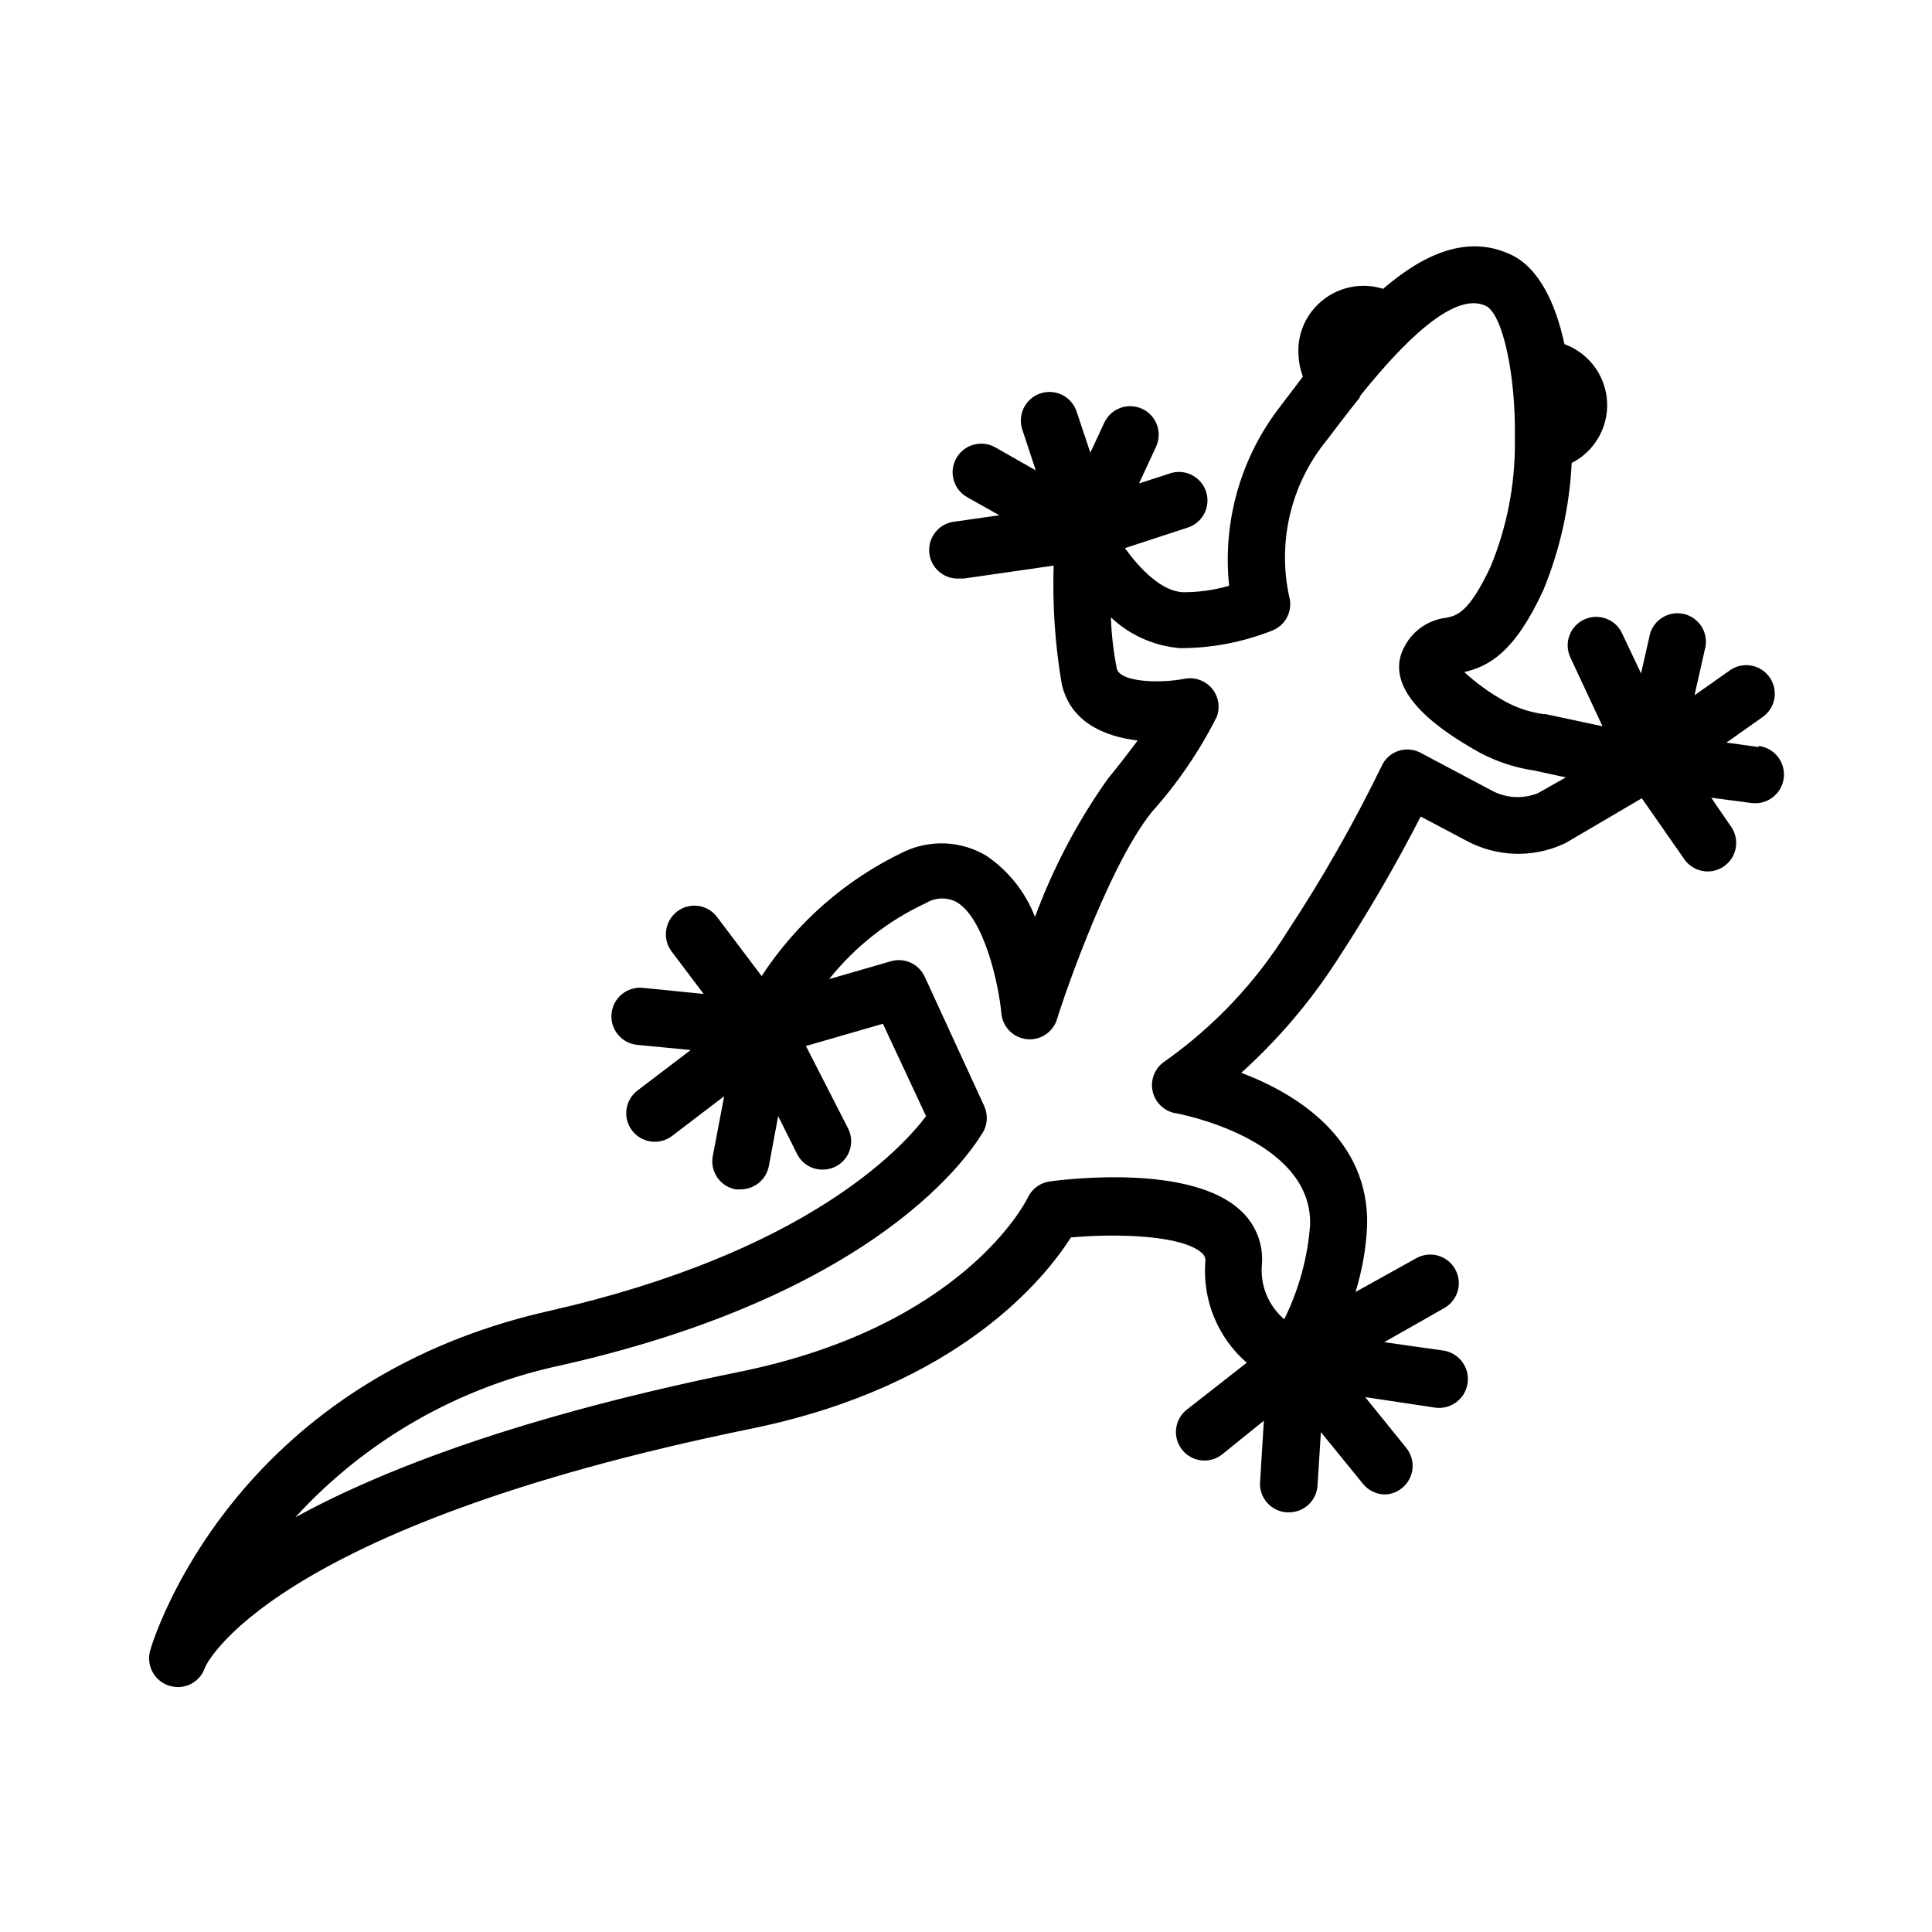
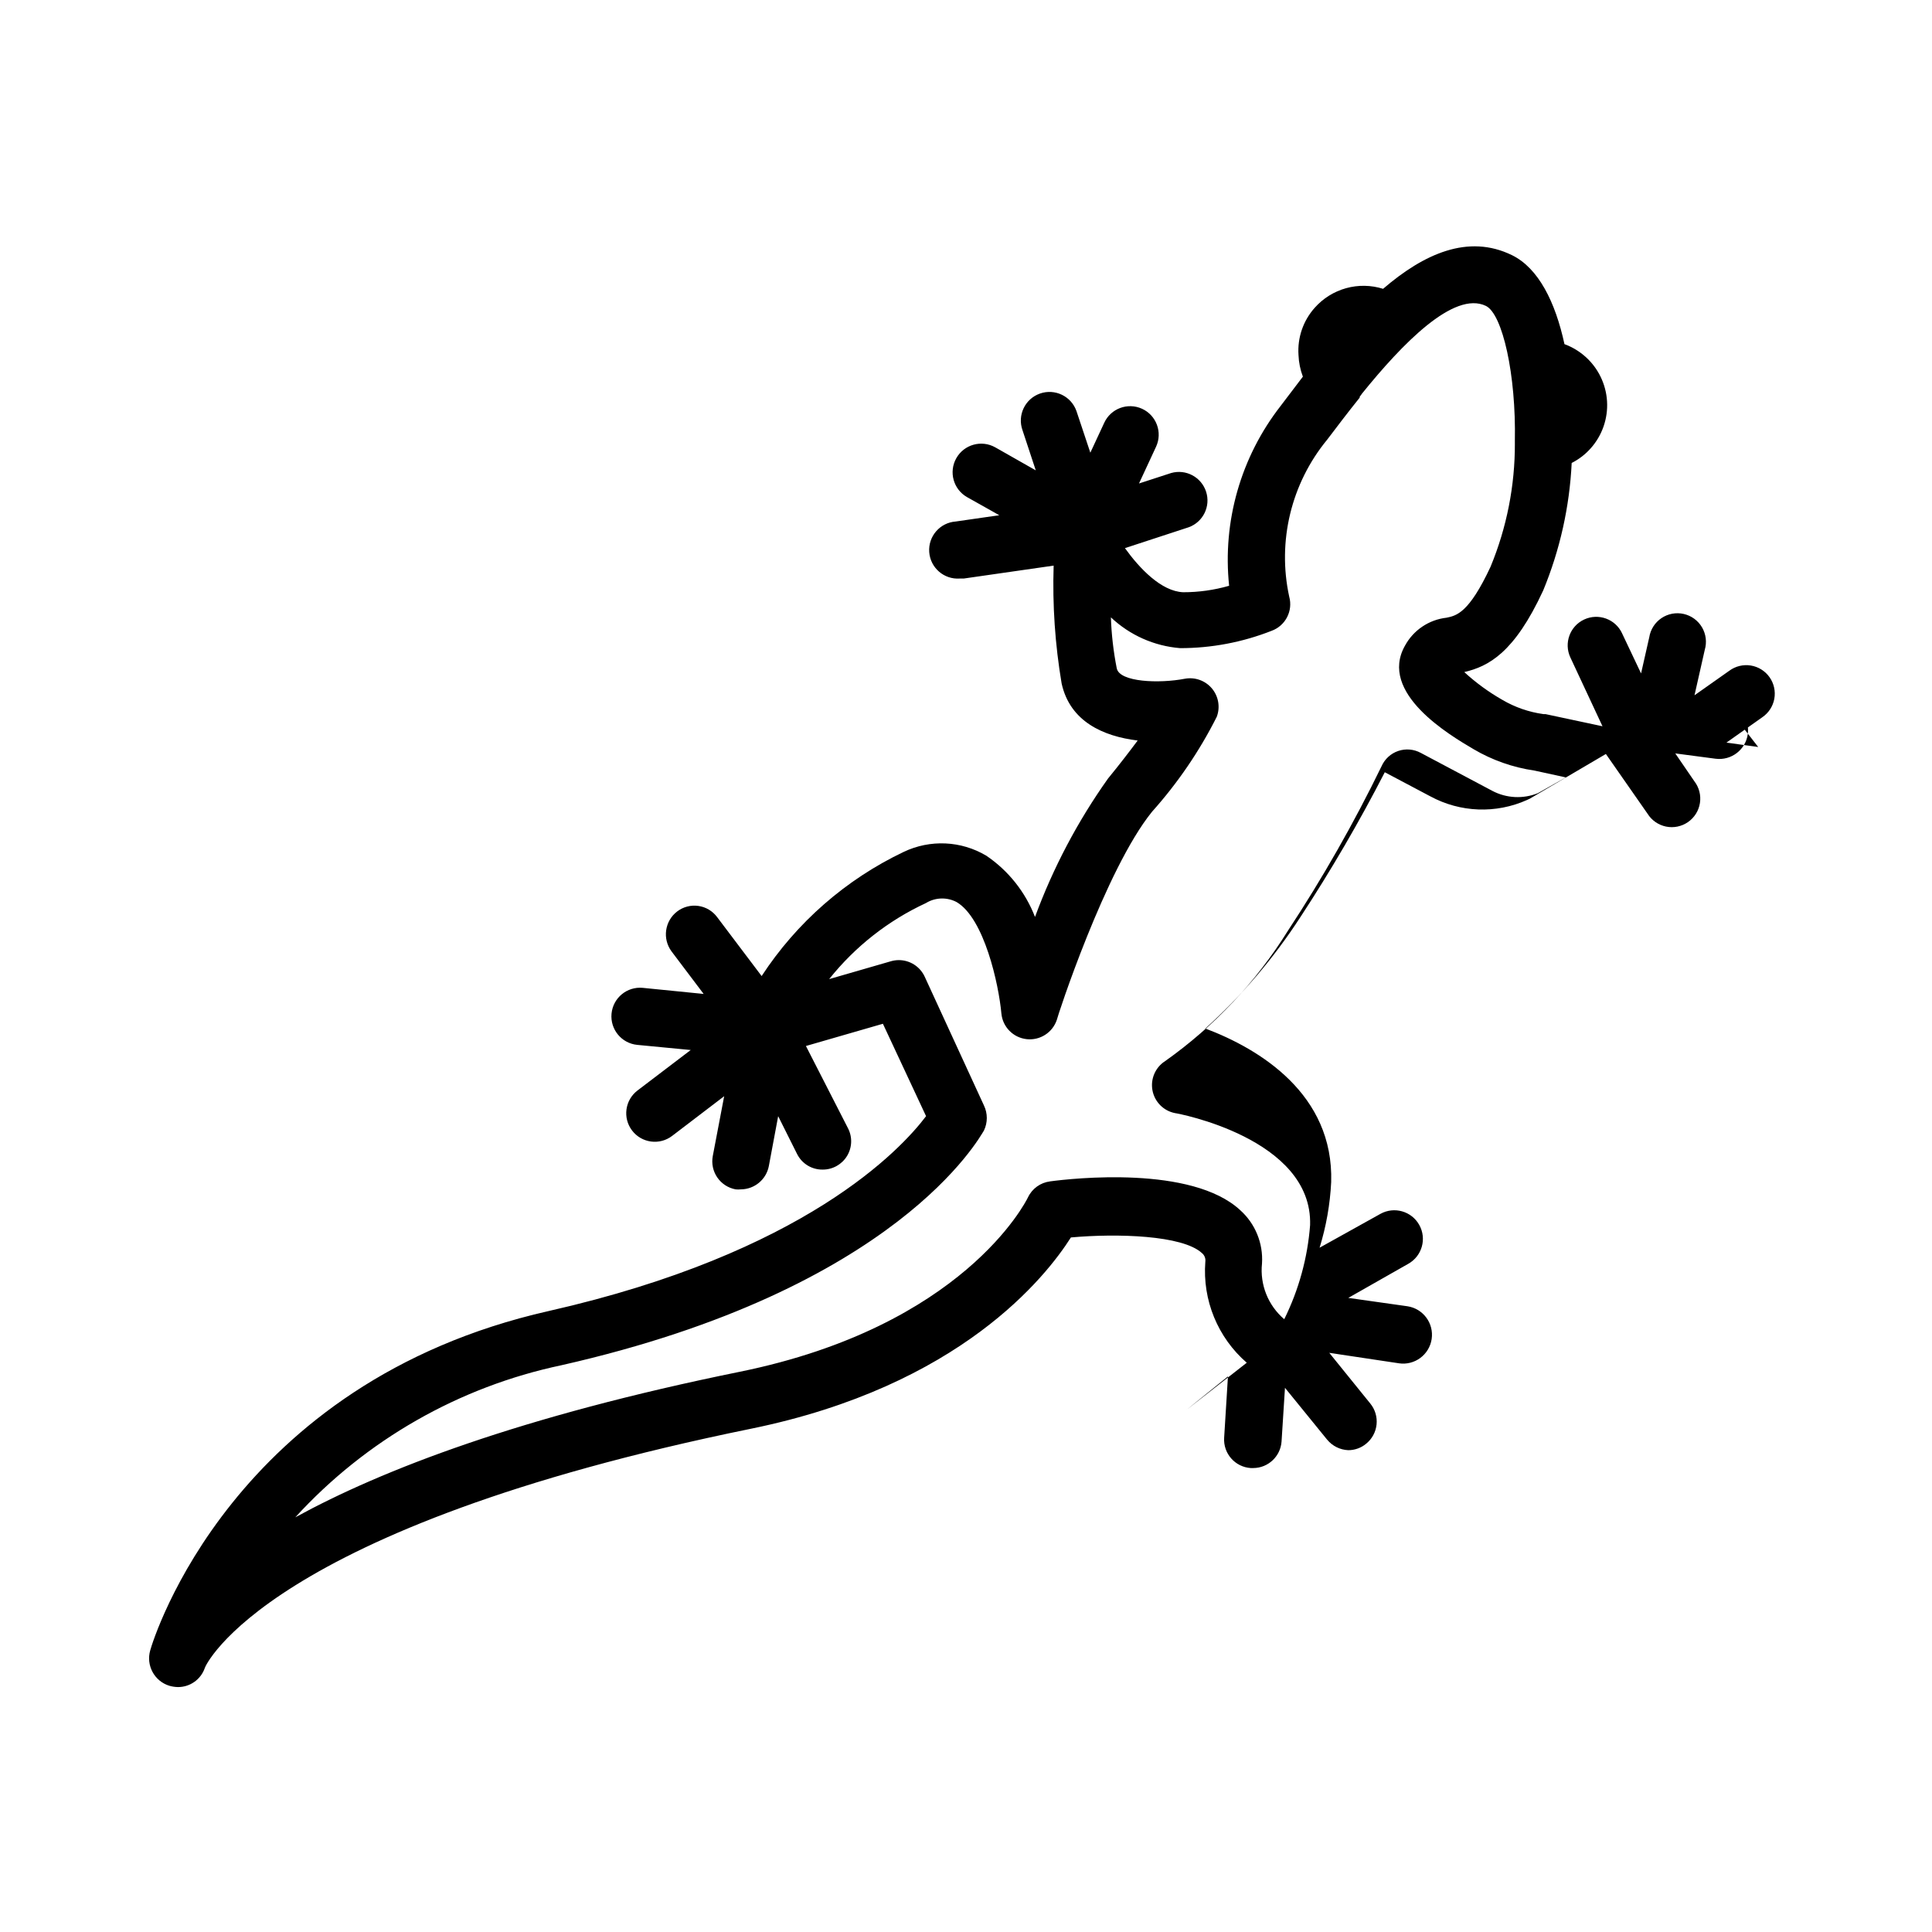
<svg xmlns="http://www.w3.org/2000/svg" fill="#000000" width="800px" height="800px" version="1.1" viewBox="144 144 512 512">
-   <path d="m609.94 341.96-8.414-1.16 9.473-6.699h-0.004c1.688-1.137 2.848-2.902 3.215-4.906 0.367-2-0.086-4.062-1.258-5.723-1.172-1.664-2.969-2.781-4.977-3.106-2.008-0.32-4.059 0.18-5.695 1.391l-9.219 6.5 2.719-12.043c0.594-2.004 0.328-4.164-0.727-5.965-1.059-1.805-2.816-3.086-4.852-3.547-2.039-0.461-4.176-0.059-5.906 1.113s-2.898 3.008-3.227 5.074l-2.168 9.574-5.039-10.629 0.004-0.004c-1.766-3.785-6.266-5.418-10.051-3.652-3.785 1.766-5.418 6.266-3.652 10.051l8.516 18.238-15.113-3.223h-0.555l-0.004-0.004c-3.84-0.531-7.539-1.812-10.879-3.777-3.625-2.066-7.004-4.535-10.078-7.356 6.398-1.512 13.25-5.039 20.906-21.613h0.004c4.438-10.754 6.992-22.188 7.555-33.805 1.91-0.965 3.621-2.281 5.039-3.879 3.039-3.406 4.598-7.879 4.332-12.438-0.266-4.555-2.332-8.816-5.742-11.848-1.621-1.445-3.504-2.574-5.543-3.324-2.418-11.184-6.902-20.152-13.906-23.578-11.637-5.691-23.375-0.352-34.16 8.918h0.004c-3.188-1.004-6.598-1.062-9.816-0.168s-6.109 2.703-8.32 5.203c-3.051 3.422-4.594 7.926-4.285 12.496 0.074 1.965 0.465 3.902 1.16 5.742l-5.894 7.758v0.004c-10.547 13.52-15.441 30.602-13.652 47.66-3.965 1.141-8.07 1.719-12.191 1.711-5.793-0.25-11.539-6.297-15.418-11.688l16.93-5.543c3.812-1.402 5.832-5.57 4.57-9.434-1.262-3.863-5.352-6.039-9.258-4.926l-8.516 2.769 4.535-9.77c1.738-3.801 0.07-8.289-3.727-10.027-3.801-1.738-8.289-0.07-10.027 3.727l-3.676 7.91-3.68-11.035v0.004c-1.391-3.953-5.723-6.027-9.672-4.637-3.953 1.391-6.027 5.723-4.637 9.672l3.527 10.68-10.73-6.098v0.004c-3.644-2.059-8.27-0.773-10.328 2.871-2.059 3.644-0.773 8.27 2.871 10.328l8.516 4.785-11.539 1.664c-4.172 0.293-7.32 3.914-7.027 8.086 0.293 4.176 3.914 7.32 8.086 7.027h1.059l23.832-3.426h-0.004c-0.336 10.457 0.375 20.922 2.117 31.238 2.215 10.078 11.035 14.008 20.152 15.113-2.066 2.769-4.637 6.144-7.859 10.078-8.039 11.316-14.547 23.648-19.348 36.676-2.547-6.594-7.047-12.254-12.895-16.223-6.676-3.981-14.902-4.359-21.918-1.008-15.324 7.305-28.348 18.688-37.633 32.898l-11.789-15.617c-1.195-1.613-2.988-2.684-4.977-2.969-1.988-0.285-4.004 0.242-5.606 1.457-3.312 2.519-3.984 7.234-1.512 10.582l8.516 11.285-16.121-1.613c-4.176-0.402-7.887 2.652-8.289 6.824-0.402 4.176 2.652 7.887 6.828 8.289l14.156 1.359-14.105 10.73c-3.328 2.535-3.969 7.281-1.438 10.605 2.531 3.328 7.281 3.969 10.605 1.438l13.805-10.531-3.023 15.871c-0.367 1.973 0.062 4.008 1.195 5.66 1.137 1.656 2.879 2.789 4.852 3.156 0.469 0.051 0.941 0.051 1.41 0 3.633-0.031 6.734-2.629 7.406-6.195l2.469-13.199 5.039 10.078v-0.004c1.285 2.539 3.906 4.121 6.75 4.082 2.633 0.016 5.082-1.348 6.457-3.598 1.371-2.25 1.465-5.051 0.242-7.387l-11.133-21.766 20.402-5.894 11.438 24.488c-6.699 8.867-32.145 36.273-100.01 51.641-83.781 18.941-104.74 86.805-105.6 89.93-1.145 3.973 1.094 8.137 5.039 9.371 0.754 0.219 1.535 0.336 2.316 0.352 3.199 0.008 6.055-2.016 7.106-5.039 0-0.402 16.172-37.18 144.79-63.43 55.418-11.336 78.141-40.305 84.742-50.684 12.242-1.109 29.574-0.605 34.711 4.133 0.691 0.559 1.035 1.438 0.91 2.316-0.785 10.156 3.289 20.078 10.98 26.754l-15.969 12.492c-3.242 2.629-3.738 7.391-1.109 10.633 2.629 3.242 7.391 3.738 10.629 1.105l10.984-8.867-1.008 16.273c-0.258 4.16 2.898 7.742 7.055 8.012h0.652c3.965-0.016 7.242-3.098 7.508-7.055l0.906-14.207 11.184 13.754h0.004c1.383 1.676 3.418 2.684 5.59 2.773 1.73 0 3.406-0.605 4.738-1.715 1.555-1.262 2.547-3.09 2.754-5.086 0.207-1.992-0.383-3.988-1.648-5.543l-10.883-13.453 18.438 2.769 0.004 0.004c4.172 0.625 8.062-2.25 8.691-6.426 0.625-4.172-2.25-8.062-6.426-8.691l-15.668-2.215 15.871-9.02c3.66-2.031 4.977-6.644 2.945-10.301-2.031-3.66-6.641-4.981-10.301-2.949l-16.121 8.969c1.746-5.644 2.777-11.48 3.07-17.383 0.707-23.277-18.895-35.266-33.352-40.707 9.652-8.699 18.121-18.625 25.191-29.523 8.125-12.395 15.594-25.211 22.367-38.391l12.09 6.398h0.004c7.918 4.285 17.379 4.641 25.594 0.957l0.754-0.352 20.152-11.84 11.035 15.82c1.094 1.762 2.859 2.996 4.891 3.414 2.027 0.422 4.141-0.012 5.844-1.195 1.703-1.184 2.844-3.012 3.156-5.062 0.312-2.047-0.227-4.133-1.496-5.773l-5.039-7.356 10.68 1.41c4.176 0.543 7.996-2.398 8.539-6.574 0.543-4.172-2.398-7.996-6.574-8.539zm-58.395 12.242c-3.906 1.574-8.309 1.352-12.039-0.605l-18.992-10.078h-0.004c-1.828-0.992-3.988-1.176-5.961-0.508-1.969 0.668-3.57 2.133-4.414 4.035-7.328 15.066-15.625 29.641-24.84 43.633-8.426 13.551-19.477 25.281-32.496 34.508-2.617 1.66-3.957 4.75-3.379 7.793 0.578 3.047 2.957 5.43 6 6.012 0.352 0 36.477 6.648 35.77 29.676-0.664 8.676-2.992 17.141-6.852 24.938-4.281-3.644-6.488-9.168-5.894-14.762 0.344-5.356-1.789-10.578-5.793-14.156-12.848-11.891-44.387-8.414-50.383-7.609v0.004c-2.543 0.32-4.746 1.914-5.844 4.231-0.656 1.359-17.281 34.16-76.277 46.199-58.289 11.84-94.867 25.996-117.89 38.59 18.715-20.48 43.387-34.578 70.535-40.305 89.074-20.152 110.84-60.457 111.95-62.172v0.004c1.027-2.117 1.027-4.586 0-6.699l-15.668-34.059c-1.223-2.691-3.898-4.422-6.852-4.434-0.719 0-1.43 0.102-2.117 0.301l-16.375 4.734v0.004c6.871-8.617 15.648-15.52 25.645-20.152 2.484-1.527 5.59-1.625 8.164-0.254 7.305 4.332 11.133 21.766 11.84 29.523 0.34 3.566 3.137 6.402 6.699 6.793 3.559 0.391 6.906-1.773 8.012-5.18 0-0.402 12.797-39.75 25.191-55.066h-0.004c6.812-7.606 12.59-16.074 17.18-25.191 0.957-2.551 0.461-5.422-1.289-7.508-1.754-2.086-4.496-3.066-7.172-2.57-6.801 1.309-17.23 0.906-18.035-2.719h-0.004c-0.883-4.469-1.406-9-1.559-13.551 5.004 4.727 11.473 7.609 18.336 8.16 8.293 0.008 16.516-1.547 24.234-4.586 3.691-1.332 5.734-5.285 4.684-9.066-3.188-14.684 0.523-30.02 10.078-41.617 2.367-3.125 5.34-7.055 8.613-11.133v-0.25c0.219-0.258 0.422-0.527 0.605-0.809 10.578-13.098 24.336-27.355 32.848-23.227 4.383 2.168 8.012 18.188 7.656 35.82v0.555h0.004c0.039 11.238-2.152 22.367-6.449 32.75-5.742 12.293-9.02 12.949-11.688 13.504v-0.004c-4.652 0.531-8.75 3.297-10.984 7.406-7.106 12.543 11.891 23.73 18.137 27.406v0.004c4.969 2.93 10.461 4.863 16.172 5.691l8.312 1.812z" />
+   <path d="m609.94 341.96-8.414-1.16 9.473-6.699h-0.004c1.688-1.137 2.848-2.902 3.215-4.906 0.367-2-0.086-4.062-1.258-5.723-1.172-1.664-2.969-2.781-4.977-3.106-2.008-0.32-4.059 0.18-5.695 1.391l-9.219 6.5 2.719-12.043c0.594-2.004 0.328-4.164-0.727-5.965-1.059-1.805-2.816-3.086-4.852-3.547-2.039-0.461-4.176-0.059-5.906 1.113s-2.898 3.008-3.227 5.074l-2.168 9.574-5.039-10.629 0.004-0.004c-1.766-3.785-6.266-5.418-10.051-3.652-3.785 1.766-5.418 6.266-3.652 10.051l8.516 18.238-15.113-3.223h-0.555l-0.004-0.004c-3.84-0.531-7.539-1.812-10.879-3.777-3.625-2.066-7.004-4.535-10.078-7.356 6.398-1.512 13.25-5.039 20.906-21.613h0.004c4.438-10.754 6.992-22.188 7.555-33.805 1.91-0.965 3.621-2.281 5.039-3.879 3.039-3.406 4.598-7.879 4.332-12.438-0.266-4.555-2.332-8.816-5.742-11.848-1.621-1.445-3.504-2.574-5.543-3.324-2.418-11.184-6.902-20.152-13.906-23.578-11.637-5.691-23.375-0.352-34.16 8.918h0.004c-3.188-1.004-6.598-1.062-9.816-0.168s-6.109 2.703-8.32 5.203c-3.051 3.422-4.594 7.926-4.285 12.496 0.074 1.965 0.465 3.902 1.16 5.742l-5.894 7.758v0.004c-10.547 13.52-15.441 30.602-13.652 47.66-3.965 1.141-8.07 1.719-12.191 1.711-5.793-0.25-11.539-6.297-15.418-11.688l16.93-5.543c3.812-1.402 5.832-5.57 4.57-9.434-1.262-3.863-5.352-6.039-9.258-4.926l-8.516 2.769 4.535-9.77c1.738-3.801 0.07-8.289-3.727-10.027-3.801-1.738-8.289-0.07-10.027 3.727l-3.676 7.91-3.68-11.035v0.004c-1.391-3.953-5.723-6.027-9.672-4.637-3.953 1.391-6.027 5.723-4.637 9.672l3.527 10.68-10.73-6.098v0.004c-3.644-2.059-8.27-0.773-10.328 2.871-2.059 3.644-0.773 8.27 2.871 10.328l8.516 4.785-11.539 1.664c-4.172 0.293-7.32 3.914-7.027 8.086 0.293 4.176 3.914 7.32 8.086 7.027h1.059l23.832-3.426h-0.004c-0.336 10.457 0.375 20.922 2.117 31.238 2.215 10.078 11.035 14.008 20.152 15.113-2.066 2.769-4.637 6.144-7.859 10.078-8.039 11.316-14.547 23.648-19.348 36.676-2.547-6.594-7.047-12.254-12.895-16.223-6.676-3.981-14.902-4.359-21.918-1.008-15.324 7.305-28.348 18.688-37.633 32.898l-11.789-15.617c-1.195-1.613-2.988-2.684-4.977-2.969-1.988-0.285-4.004 0.242-5.606 1.457-3.312 2.519-3.984 7.234-1.512 10.582l8.516 11.285-16.121-1.613c-4.176-0.402-7.887 2.652-8.289 6.824-0.402 4.176 2.652 7.887 6.828 8.289l14.156 1.359-14.105 10.73c-3.328 2.535-3.969 7.281-1.438 10.605 2.531 3.328 7.281 3.969 10.605 1.438l13.805-10.531-3.023 15.871c-0.367 1.973 0.062 4.008 1.195 5.66 1.137 1.656 2.879 2.789 4.852 3.156 0.469 0.051 0.941 0.051 1.41 0 3.633-0.031 6.734-2.629 7.406-6.195l2.469-13.199 5.039 10.078v-0.004c1.285 2.539 3.906 4.121 6.75 4.082 2.633 0.016 5.082-1.348 6.457-3.598 1.371-2.25 1.465-5.051 0.242-7.387l-11.133-21.766 20.402-5.894 11.438 24.488c-6.699 8.867-32.145 36.273-100.01 51.641-83.781 18.941-104.74 86.805-105.6 89.93-1.145 3.973 1.094 8.137 5.039 9.371 0.754 0.219 1.535 0.336 2.316 0.352 3.199 0.008 6.055-2.016 7.106-5.039 0-0.402 16.172-37.18 144.79-63.43 55.418-11.336 78.141-40.305 84.742-50.684 12.242-1.109 29.574-0.605 34.711 4.133 0.691 0.559 1.035 1.438 0.91 2.316-0.785 10.156 3.289 20.078 10.98 26.754l-15.969 12.492l10.984-8.867-1.008 16.273c-0.258 4.16 2.898 7.742 7.055 8.012h0.652c3.965-0.016 7.242-3.098 7.508-7.055l0.906-14.207 11.184 13.754h0.004c1.383 1.676 3.418 2.684 5.59 2.773 1.73 0 3.406-0.605 4.738-1.715 1.555-1.262 2.547-3.09 2.754-5.086 0.207-1.992-0.383-3.988-1.648-5.543l-10.883-13.453 18.438 2.769 0.004 0.004c4.172 0.625 8.062-2.25 8.691-6.426 0.625-4.172-2.25-8.062-6.426-8.691l-15.668-2.215 15.871-9.02c3.66-2.031 4.977-6.644 2.945-10.301-2.031-3.66-6.641-4.981-10.301-2.949l-16.121 8.969c1.746-5.644 2.777-11.48 3.07-17.383 0.707-23.277-18.895-35.266-33.352-40.707 9.652-8.699 18.121-18.625 25.191-29.523 8.125-12.395 15.594-25.211 22.367-38.391l12.09 6.398h0.004c7.918 4.285 17.379 4.641 25.594 0.957l0.754-0.352 20.152-11.84 11.035 15.82c1.094 1.762 2.859 2.996 4.891 3.414 2.027 0.422 4.141-0.012 5.844-1.195 1.703-1.184 2.844-3.012 3.156-5.062 0.312-2.047-0.227-4.133-1.496-5.773l-5.039-7.356 10.68 1.41c4.176 0.543 7.996-2.398 8.539-6.574 0.543-4.172-2.398-7.996-6.574-8.539zm-58.395 12.242c-3.906 1.574-8.309 1.352-12.039-0.605l-18.992-10.078h-0.004c-1.828-0.992-3.988-1.176-5.961-0.508-1.969 0.668-3.57 2.133-4.414 4.035-7.328 15.066-15.625 29.641-24.84 43.633-8.426 13.551-19.477 25.281-32.496 34.508-2.617 1.66-3.957 4.75-3.379 7.793 0.578 3.047 2.957 5.43 6 6.012 0.352 0 36.477 6.648 35.77 29.676-0.664 8.676-2.992 17.141-6.852 24.938-4.281-3.644-6.488-9.168-5.894-14.762 0.344-5.356-1.789-10.578-5.793-14.156-12.848-11.891-44.387-8.414-50.383-7.609v0.004c-2.543 0.32-4.746 1.914-5.844 4.231-0.656 1.359-17.281 34.16-76.277 46.199-58.289 11.84-94.867 25.996-117.89 38.59 18.715-20.48 43.387-34.578 70.535-40.305 89.074-20.152 110.84-60.457 111.95-62.172v0.004c1.027-2.117 1.027-4.586 0-6.699l-15.668-34.059c-1.223-2.691-3.898-4.422-6.852-4.434-0.719 0-1.43 0.102-2.117 0.301l-16.375 4.734v0.004c6.871-8.617 15.648-15.52 25.645-20.152 2.484-1.527 5.59-1.625 8.164-0.254 7.305 4.332 11.133 21.766 11.84 29.523 0.34 3.566 3.137 6.402 6.699 6.793 3.559 0.391 6.906-1.773 8.012-5.18 0-0.402 12.797-39.75 25.191-55.066h-0.004c6.812-7.606 12.59-16.074 17.18-25.191 0.957-2.551 0.461-5.422-1.289-7.508-1.754-2.086-4.496-3.066-7.172-2.57-6.801 1.309-17.23 0.906-18.035-2.719h-0.004c-0.883-4.469-1.406-9-1.559-13.551 5.004 4.727 11.473 7.609 18.336 8.16 8.293 0.008 16.516-1.547 24.234-4.586 3.691-1.332 5.734-5.285 4.684-9.066-3.188-14.684 0.523-30.02 10.078-41.617 2.367-3.125 5.34-7.055 8.613-11.133v-0.25c0.219-0.258 0.422-0.527 0.605-0.809 10.578-13.098 24.336-27.355 32.848-23.227 4.383 2.168 8.012 18.188 7.656 35.82v0.555h0.004c0.039 11.238-2.152 22.367-6.449 32.75-5.742 12.293-9.02 12.949-11.688 13.504v-0.004c-4.652 0.531-8.75 3.297-10.984 7.406-7.106 12.543 11.891 23.73 18.137 27.406v0.004c4.969 2.93 10.461 4.863 16.172 5.691l8.312 1.812z" />
</svg>